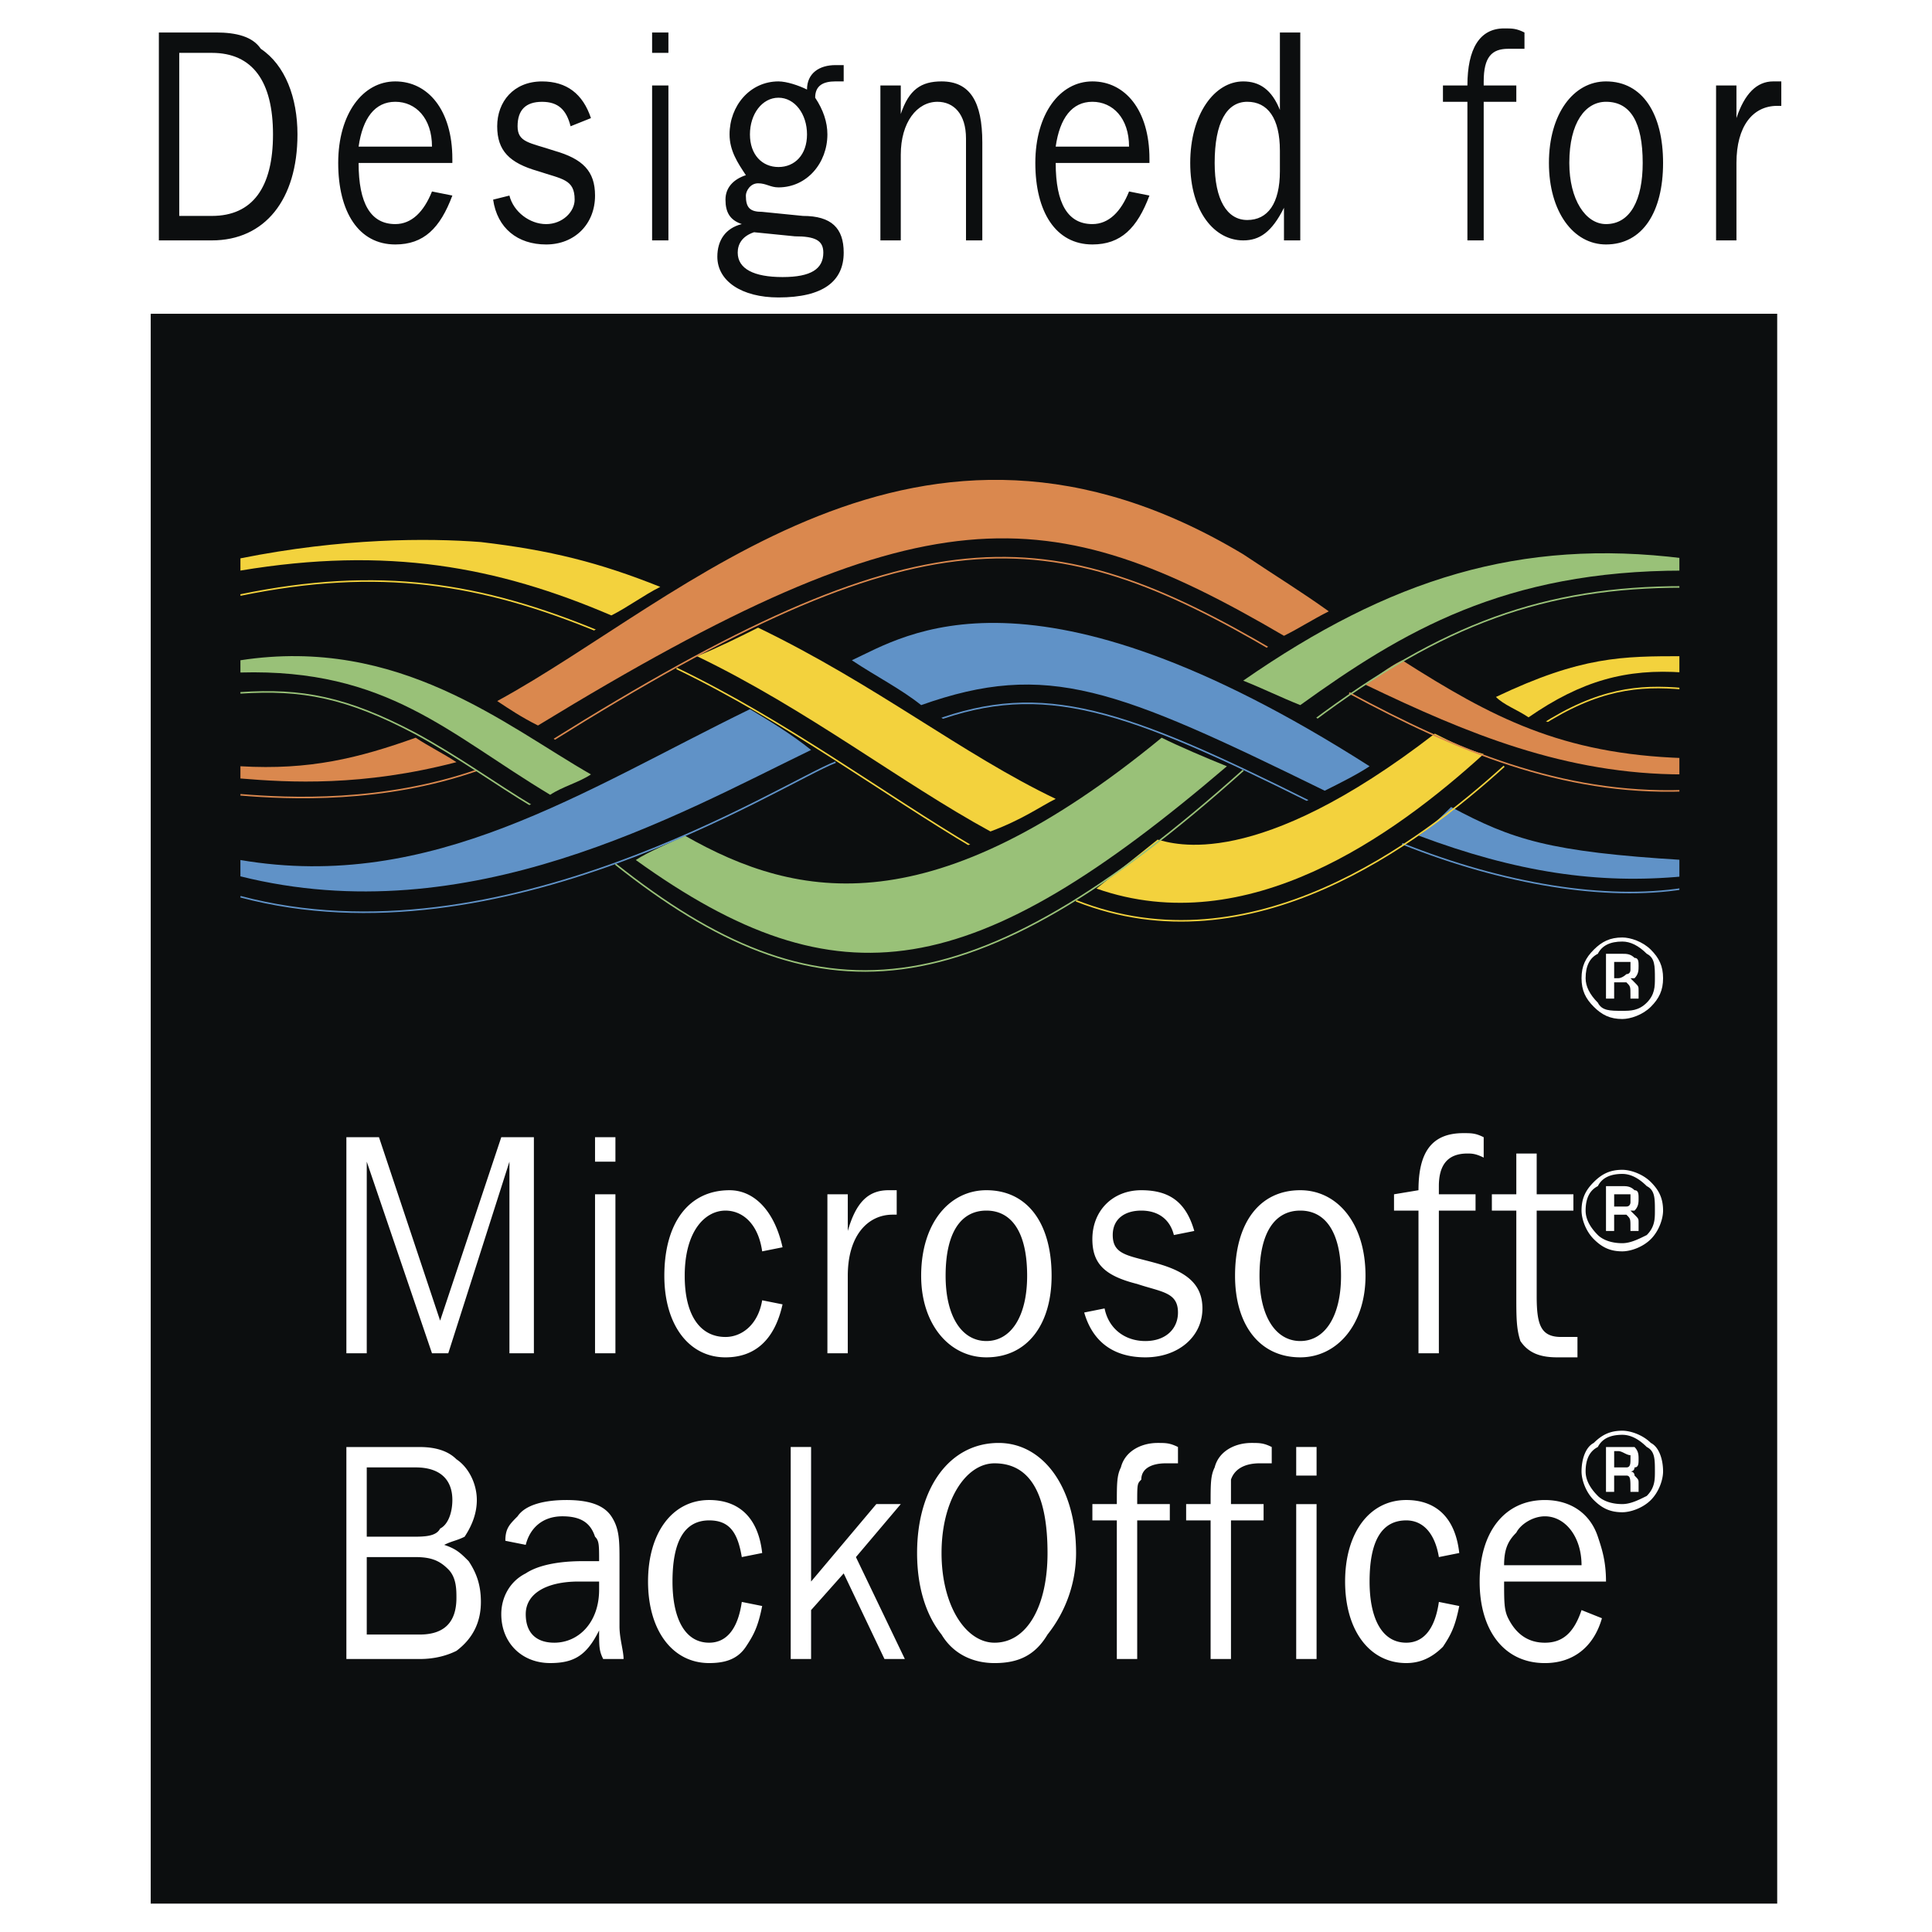
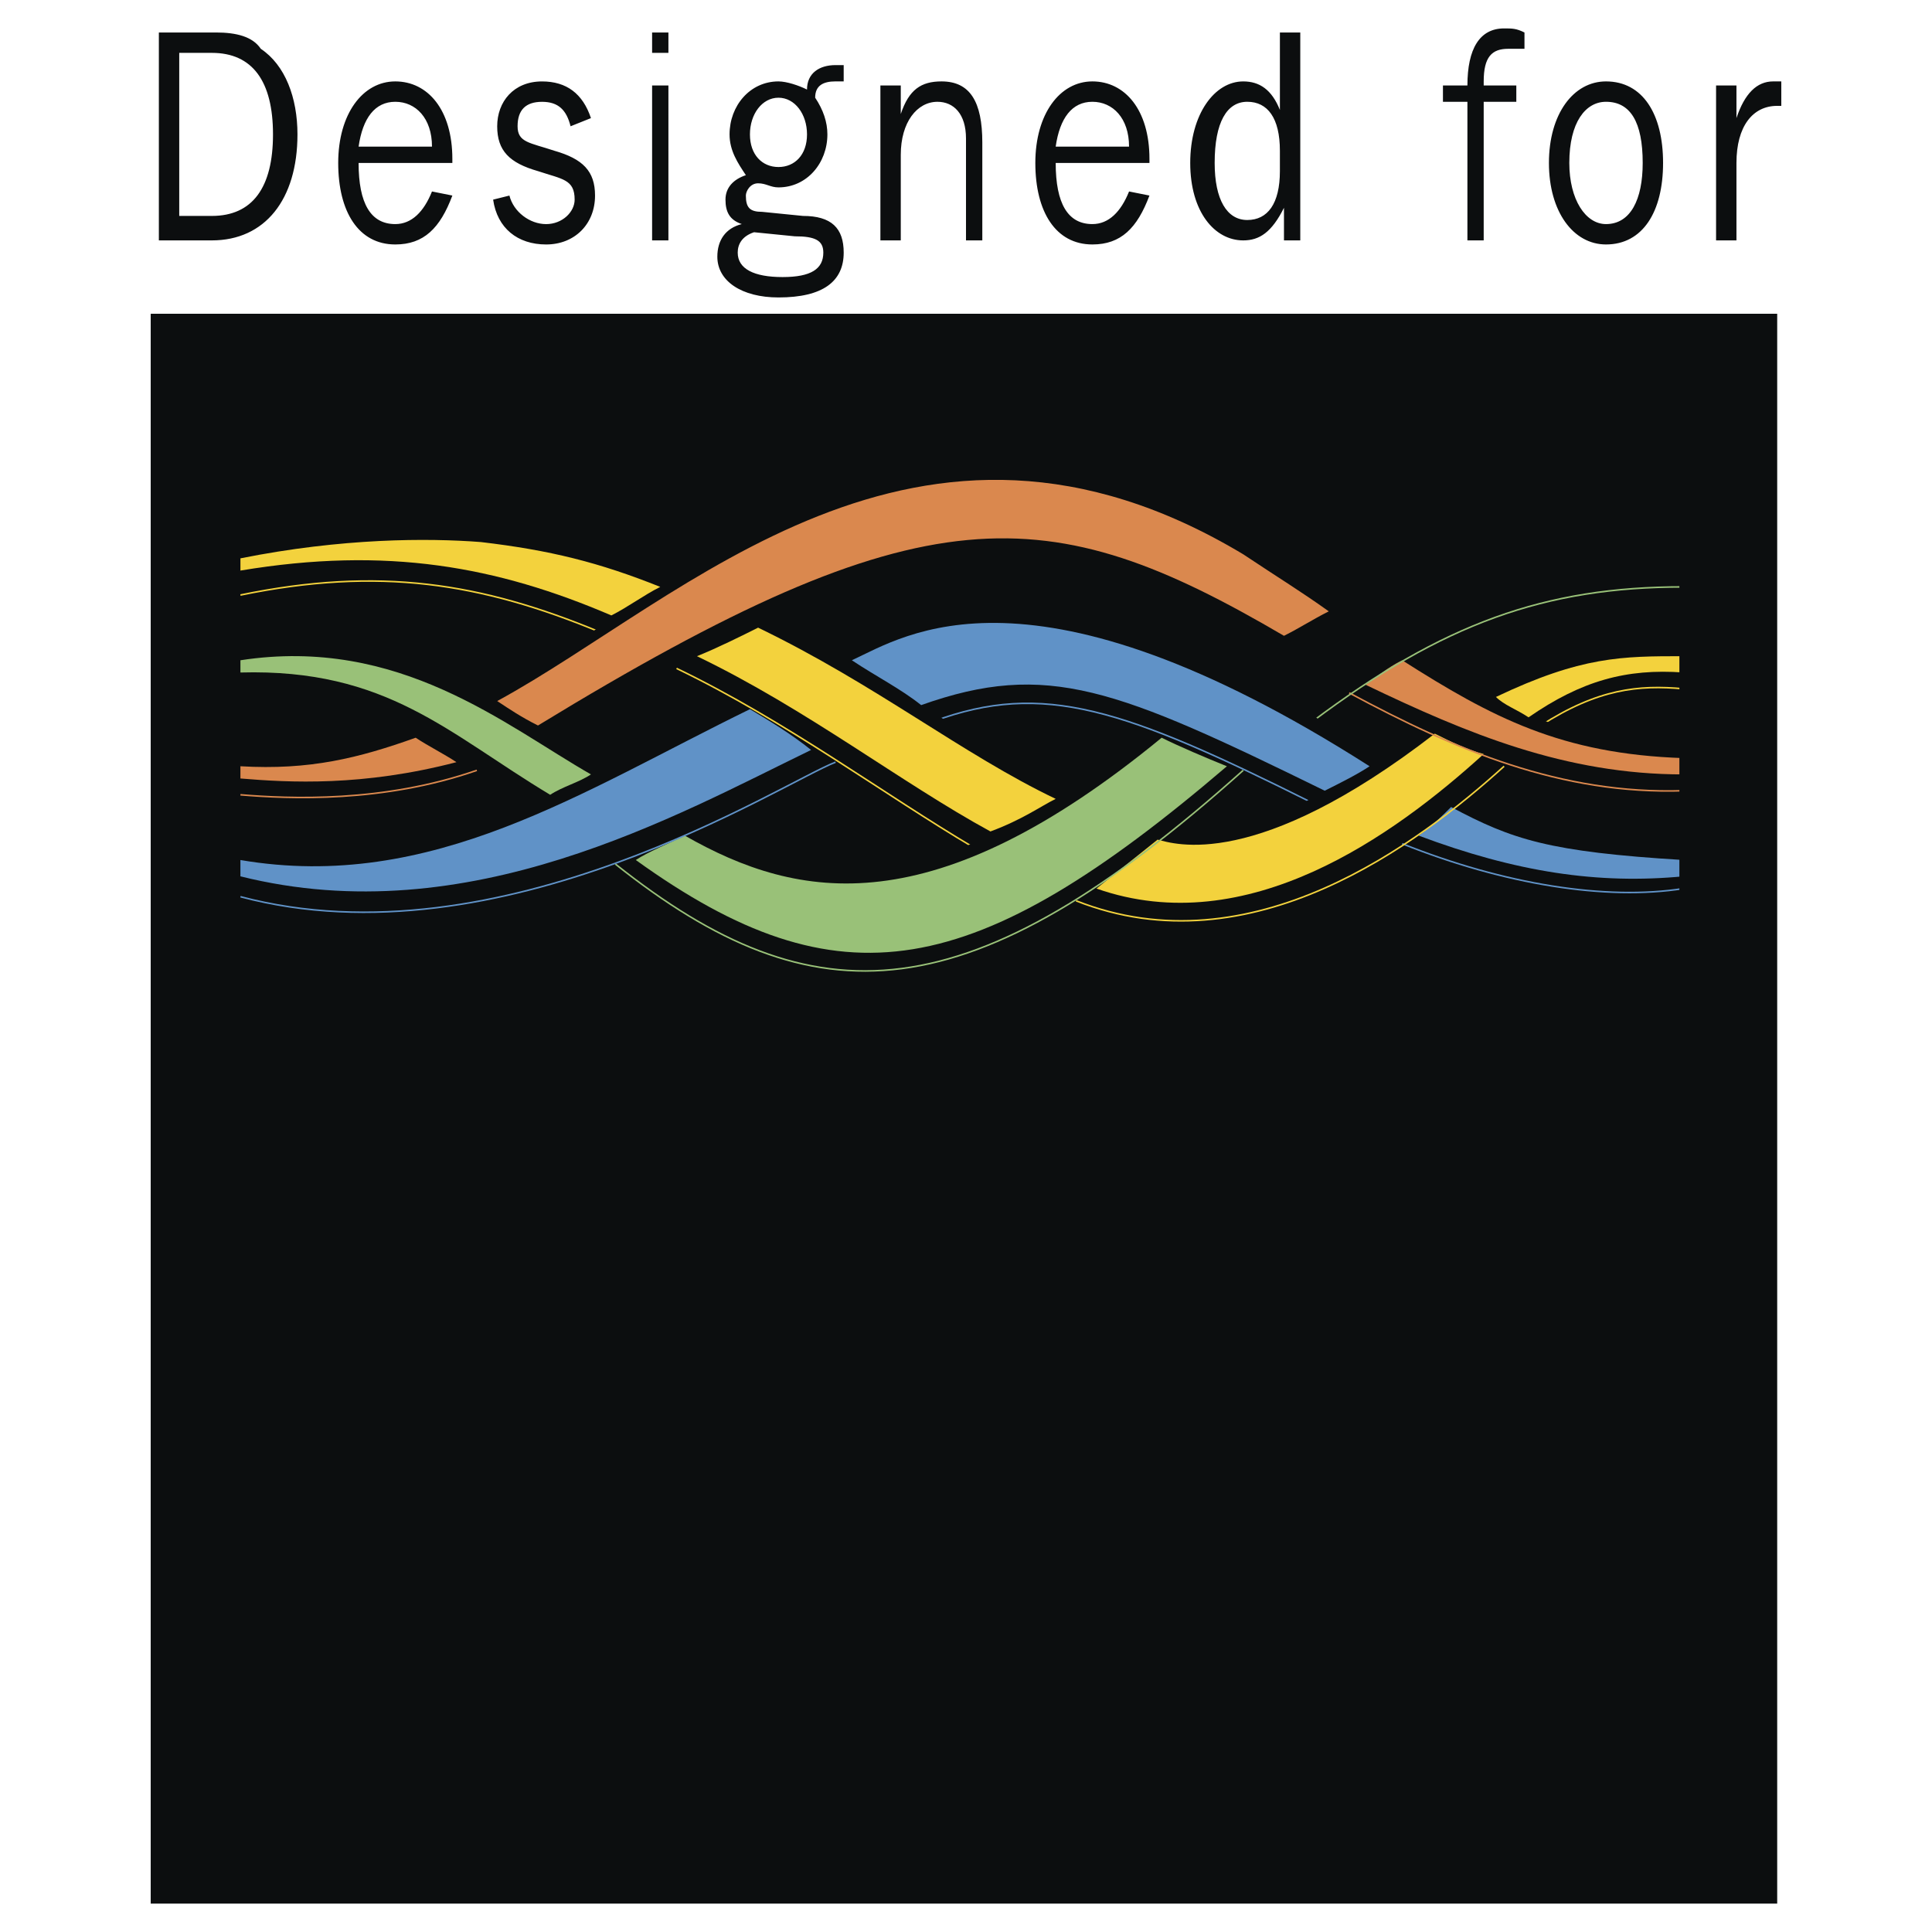
<svg xmlns="http://www.w3.org/2000/svg" width="2500" height="2500" viewBox="0 0 192.756 192.756">
  <path fill-rule="evenodd" clip-rule="evenodd" fill="#fff" d="M0 0h192.756v192.756H0V0z" />
  <path fill-rule="evenodd" clip-rule="evenodd" fill="#0c0e0f" d="M15.036 189.922V31.305h162.276v158.617H15.036z" />
  <path d="M47.573 76.856c-9.354 3.254-18.708 2.847-23.589 2.44" fill="none" stroke="#da884e" stroke-width=".156" stroke-miterlimit="2.613" />
  <path d="M41.472 73.602c1.22.814 2.847 1.627 4.067 2.44-9.354 2.44-16.675 2.034-21.556 1.627v-1.22c6.915.407 11.795-.813 17.489-2.847z" fill-rule="evenodd" clip-rule="evenodd" fill="#da884e" />
  <path d="M167.959 88.651c-7.729 1.22-17.895-.407-28.062-4.474" fill="none" stroke="#6092c7" stroke-width=".156" stroke-miterlimit="2.613" />
  <path d="M141.523 83.363c1.219-.813 2.439-2.034 3.254-2.847 6.1 3.254 9.76 4.474 23.182 5.288v1.627c-8.541.813-16.676-.407-26.436-4.068z" fill-rule="evenodd" clip-rule="evenodd" fill="#6092c7" />
  <path d="M167.959 68.722c-4.475-.407-8.541 0-14.234 3.66" fill="none" stroke="#f3d23d" stroke-width=".156" stroke-miterlimit="2.613" />
-   <path d="M23.983 69.128c6.101-.406 10.575.407 17.489 4.067 4.474 2.44 7.728 4.88 11.794 7.32" fill="none" stroke="#99c178" stroke-width=".156" stroke-miterlimit="2.613" />
  <path d="M59.774 63.028c-11.795-4.881-21.962-6.507-35.791-3.66M150.064 76.45c-8.541 7.728-25.217 20.335-42.705 13.421" fill="none" stroke="#f3d23d" stroke-width=".156" stroke-miterlimit="2.613" />
  <path d="M143.15 73.196c1.627.813 3.254 1.627 4.879 2.033-8.947 8.134-23.588 18.709-38.637 13.422 2.033-1.627 4.066-3.254 6.102-4.881 1.625.407 9.76 3.254 27.656-10.574z" fill-rule="evenodd" clip-rule="evenodd" fill="#f3d23d" />
  <path d="M58.96 77.263c-8.541-4.88-19.115-13.828-34.977-11.388v1.221c14.642-.407 20.742 6.101 30.91 12.201 1.221-.814 2.847-1.221 4.067-2.034zM122.408 76.45c-2.035-.814-4.881-2.034-6.508-2.848-22.776 18.709-36.198 16.269-47.585 9.761-1.627.814-3.661 1.627-4.881 2.44 20.336 14.642 33.757 12.203 58.974-9.353z" fill-rule="evenodd" clip-rule="evenodd" fill="#99c178" />
  <path d="M80.923 74.823c-13.422 6.507-34.164 18.302-56.94 12.608v-1.627c19.116 3.253 34.164-6.914 50.839-15.048 2.034 1.22 4.067 2.44 6.101 4.067zM136.643 76.45c-1.221.813-2.848 1.626-4.475 2.44-20.742-10.167-27.656-13.015-40.264-8.541-2.033-1.626-4.474-2.847-6.914-4.474 5.287-2.44 17.895-10.981 51.653 10.575z" fill-rule="evenodd" clip-rule="evenodd" fill="#6092c7" />
  <path d="M65.875 58.554c-1.627.813-3.253 2.033-4.881 2.847-11.387-4.88-22.369-6.914-37.01-4.474v-1.22c10.168-2.034 18.708-2.034 23.996-1.626 6.914.813 11.794 2.033 17.895 4.473zM149.25 69.535c8.541-4.067 12.607-4.067 18.709-4.067v1.627c-5.693-.407-10.168.813-15.455 4.474-1.221-.814-2.44-1.22-3.254-2.034z" fill-rule="evenodd" clip-rule="evenodd" fill="#f3d23d" />
  <path d="M128.102 63.435c-23.59-13.828-35.791-14.642-74.428 8.948-1.627-.813-2.847-1.627-4.067-2.44C68.315 59.774 91.498 35.778 124.035 55.3c3.66 2.44 5.693 3.66 8.539 5.694-1.625.814-2.845 1.627-4.472 2.441zM136.236 68.315c1.219-.813 2.033-1.627 3.66-2.44 8.947 5.694 15.861 9.354 28.062 9.761v1.627c-11.794 0-21.554-4.067-31.722-8.948z" fill-rule="evenodd" clip-rule="evenodd" fill="#da884e" />
-   <path d="M129.729 70.349c10.168-7.321 20.336-13.421 38.23-13.421v-1.22c-16.268-2.034-29.283 2.034-43.924 12.201 2.033.813 3.66 1.626 5.694 2.44z" fill-rule="evenodd" clip-rule="evenodd" fill="#99c178" />
  <path d="M167.959 78.89c-12.201.407-22.775-4.067-33.35-9.761" fill="none" stroke="#da884e" stroke-width=".156" stroke-miterlimit="2.613" />
  <path d="M130.949 71.976c13.014-9.761 23.182-13.421 37.01-13.421M61.401 86.21c19.929 15.862 35.384 15.047 62.634-9.354" fill="none" stroke="#99c178" stroke-width=".156" stroke-miterlimit="2.613" />
  <path d="M83.363 76.042c-5.287 2.034-33.35 20.335-59.379 13.422m106.965-9.354c-18.709-9.354-26.844-12.202-37.825-8.134" fill="none" stroke="#6092c7" stroke-width=".156" stroke-miterlimit="2.613" />
  <path d="M105.326 79.703c-1.627.813-3.254 2.034-6.508 3.253-8.948-4.88-18.302-12.201-29.283-17.488 2.034-.813 4.474-2.034 6.101-2.847 11.794 5.694 20.335 12.608 29.69 17.082z" fill-rule="evenodd" clip-rule="evenodd" fill="#f3d23d" />
  <path d="M97.191 84.583c-8.948-5.287-18.708-12.608-29.69-17.896" fill="none" stroke="#f3d23d" stroke-width=".156" stroke-miterlimit="2.613" />
-   <path d="M127.287 65.062c-22.775-13.421-35.383-14.235-72.394 8.948" fill="none" stroke="#da884e" stroke-width=".156" stroke-miterlimit="2.613" />
  <path d="M156.164 73.602c-.812-.406-2.439-.813-3.254-1.22l.406-.813c.814.407 2.035.813 3.662 1.22l-.814.813zM131.762 80.11c-1.221.813-2.033 1.22-3.66 1.22v-.406c1.221-.407 2.033-.813 3.254-1.627l.406.813zM125.254 65.875c.814-1.22 1.627-1.626 2.441-2.033l.812.813c-1.221.407-1.221.407-2.848 1.627l-.405-.407zM130.135 70.755c1.221.813 1.627 1.22 2.848 2.034l-.408.813c-.812-.813-1.625-1.22-2.846-2.033l.406-.814zM98.412 84.177c-1.221.813-1.627.813-2.848 1.626l-.813-.813c1.22-.407 2.44-.813 3.661-1.627v.814zM94.344 72.789c-.813-.407-1.627-.813-2.44-1.627l.407-.406c.813.406 1.627.813 2.847 1.627l-.814.406zM60.587 62.621c-.813.813-1.22.813-2.847 2.034v-.813c1.22-.813 1.627-.813 2.847-2.034v.813zM54.08 80.516c-1.22.407-2.034 1.221-3.661 1.221v-.813c1.22 0 2.034-.407 3.661-1.22v.812zM54.08 72.789c.813.813 2.44 1.627 2.847 2.44h-.813c-.813-.406-1.22-.813-2.44-1.627l.406-.813zM22.357 90.684v-35.79h1.626v35.79h-1.626zM167.553 89.871V54.487h1.627v35.384h-1.627z" fill-rule="evenodd" clip-rule="evenodd" fill="#0c0e0f" />
-   <path d="M161.857 93.938c.814 0 1.627.406 2.441 1.22.812.406.812 1.22.812 2.439 0 .814 0 1.627-.812 2.441-.814.812-1.627.812-2.441.812-1.219 0-2.033 0-2.439-.812-.812-.814-1.221-1.627-1.221-2.441 0-1.22.408-2.033 1.221-2.439.406-.814 1.221-1.22 2.439-1.22zm4.069 3.66c0-1.22-.406-2.033-1.221-2.846-.812-.813-2.033-1.22-2.848-1.22-1.219 0-2.033.407-2.846 1.22-.814.813-1.221 1.626-1.221 2.846 0 1.221.406 2.033 1.221 2.848.812.812 1.627 1.221 2.846 1.221.814 0 2.035-.408 2.848-1.221.815-.815 1.221-1.628 1.221-2.848zm-3.254-.813s0 .406-.406.406c0 0-.408.406-.814.406h-.406v-1.626H162.673l-.001.814zm-2.442-1.627v4.473h.814v-1.625h1.22c.406.406.406.406.406 1.219v.406h.812v-.812c0-.406 0-.406-.406-.812l-.406-.408h.406c.406-.406.406-.812.406-1.22 0-.407 0-.813-.406-.813-.406-.406-.812-.406-1.221-.406h-1.625v-.002z" fill-rule="evenodd" clip-rule="evenodd" fill="#fff" />
  <path d="M171.213 23.984h2.033v-7.728c0-3.66 1.627-5.694 4.066-5.694h.408v-2.44h-.814c-1.627 0-2.848 1.22-3.66 3.66V8.529h-2.033v15.455zm-10.983-1.627c-2.033 0-3.66-2.44-3.66-6.101 0-4.067 1.627-6.101 3.66-6.101 2.441 0 3.662 2.033 3.662 6.101.001 3.661-1.22 6.101-3.662 6.101zm-13.826 1.627h1.625V10.156h3.254V8.529h-3.254v-.407c0-2.44.814-3.253 2.441-3.253h1.627V3.242c-.814-.407-1.221-.407-2.033-.407-2.441 0-3.66 2.034-3.66 5.694h-2.441v1.627h2.441v13.828zM129.729 3.242h-2.033v7.728c-.814-2.034-2.035-2.847-3.66-2.847-2.848 0-5.287 3.253-5.287 8.134 0 4.88 2.439 7.728 5.287 7.728 1.625 0 2.846-.813 4.066-3.254v3.254h1.627V3.242zm-2.034 11.794v2.034c0 3.253-1.221 4.88-3.254 4.88s-3.254-2.034-3.254-5.694c0-4.067 1.221-6.101 3.254-6.101s3.254 1.627 3.254 4.881zM114.68 19.51l-2.033-.407c-.814 2.034-2.033 3.254-3.66 3.254-2.441 0-3.66-2.034-3.66-6.101h9.354v-.406c0-4.88-2.439-7.728-5.693-7.728s-5.693 3.253-5.693 8.134c0 4.88 2.033 8.134 5.693 8.134 2.844 0 4.471-1.627 5.692-4.88zm-9.354-4.881c.406-2.847 1.627-4.474 3.66-4.474s3.66 1.626 3.66 4.474h-7.32zm54.904 9.761c3.662 0 5.695-3.253 5.695-8.134s-2.033-8.134-5.695-8.134c-3.252 0-5.693 3.253-5.693 8.134s2.442 8.134 5.693 8.134zm-72.393-.406h2.034v-8.541c0-3.254 1.627-5.287 3.66-5.287 1.627 0 2.847 1.22 2.847 3.66v10.168h1.628v-9.761c0-4.067-1.221-6.101-4.068-6.101-2.034 0-3.254.813-4.067 3.253V8.529h-2.034v15.455zm-12.608-.814l4.067.407c2.033 0 2.847.407 2.847 1.626 0 1.627-1.22 2.44-4.067 2.44-2.847 0-4.474-.813-4.474-2.44 0-.813.407-1.626 1.627-2.033zm2.44-13.421c1.627 0 2.847 1.627 2.847 3.661s-1.22 3.254-2.847 3.254c-1.626 0-2.847-1.22-2.847-3.254s1.22-3.661 2.847-3.661zm-3.253 7.727c-1.22.407-2.034 1.221-2.034 2.44 0 1.22.407 2.034 1.627 2.44-1.627.406-2.44 1.627-2.44 3.254 0 2.44 2.44 4.067 6.1 4.067 4.474 0 6.507-1.627 6.507-4.474 0-2.44-1.22-3.66-4.067-3.66l-4.067-.407c-1.22 0-1.627-.407-1.627-1.627 0-.407.407-1.22 1.22-1.22s1.22.407 2.033.407c2.847 0 4.881-2.44 4.881-5.288 0-1.22-.407-2.44-1.22-3.661 0-1.22.813-1.626 2.033-1.626h.813V6.495h-.813c-1.626 0-2.847.813-2.847 2.44-.813-.407-2.033-.813-2.847-.813-2.847 0-4.88 2.44-4.88 5.287.001 1.627.814 2.847 1.628 4.067zm-7.728 6.508V8.529h-1.627v15.455h1.627zM49.2 19.917c.407 2.847 2.44 4.474 5.287 4.474s4.88-2.033 4.88-4.88c0-2.44-1.22-3.66-4.067-4.474-2.44-.813-3.661-.813-3.661-2.439 0-1.627.813-2.44 2.44-2.44 1.626 0 2.44.813 2.847 2.44l2.033-.814c-.813-2.44-2.44-3.66-4.88-3.66-2.847 0-4.474 2.034-4.474 4.474 0 2.439 1.22 3.66 4.067 4.474 2.44.813 3.66.813 3.66 2.847 0 1.22-1.22 2.44-2.847 2.44s-3.254-1.22-3.66-2.847l-1.625.405zm-4.068-.407l-2.033-.407c-.814 2.034-2.034 3.254-3.661 3.254-2.44 0-3.661-2.034-3.661-6.101h9.354v-.406c0-4.88-2.44-7.728-5.694-7.728s-5.694 3.253-5.694 8.134c0 4.88 2.033 8.134 5.694 8.134 2.848 0 4.476-1.627 5.695-4.88zm-9.354-4.881c.407-2.847 1.627-4.474 3.661-4.474s3.661 1.626 3.661 4.474h-7.322zm30.91-9.354V3.242h-1.627v2.033h1.627zM15.849 23.984h5.288c5.287 0 8.541-4.067 8.541-10.575 0-3.661-1.22-6.914-3.66-8.541-.813-1.22-2.44-1.627-4.474-1.627H15.85v20.743h-.001zm2.034-2.441V5.275h3.254c4.067 0 6.1 2.847 6.1 8.134 0 5.288-2.033 8.134-6.1 8.134h-3.254z" fill-rule="evenodd" clip-rule="evenodd" fill="#0c0e0f" />
-   <path d="M161.857 117.121c.814 0 1.627.406 2.441 1.219.812.408.812 1.221.812 2.441 0 .812 0 1.627-.812 2.439-.814.406-1.627.814-2.441.814-1.219 0-2.033-.408-2.439-.814-.812-.812-1.221-1.627-1.221-2.439 0-1.221.408-2.033 1.221-2.441.406-.813 1.221-1.219 2.439-1.219zm4.069 3.66c0-1.221-.406-2.033-1.221-2.848-.812-.812-2.033-1.221-2.848-1.221-1.219 0-2.033.408-2.846 1.221-.814.814-1.221 1.627-1.221 2.848 0 .812.406 2.033 1.221 2.846.812.814 1.627 1.221 2.846 1.221.814 0 2.035-.406 2.848-1.221.815-.813 1.221-2.033 1.221-2.846zm-3.254-.814s0 .408-.406.408h-1.22v-1.221H162.673l-.001.813zm-2.442-1.627v4.475h.814v-1.627h1.22c.406.406.406.406.406 1.221v.406h.812V122c0-.406 0-.406-.406-.812l-.406-.406h.406c.406-.406.406-.814.406-1.221s0-.812-.406-.812c-.406-.408-.812-.408-1.221-.408h-1.625v-.001zM161.857 143.15c.814 0 1.627.406 2.441 1.219.812.408.812 1.221.812 2.441 0 .812 0 1.627-.812 2.439-.814.408-1.627.814-2.441.814-1.219 0-2.033-.406-2.439-.814-.812-.812-1.221-1.627-1.221-2.439 0-1.221.408-2.033 1.221-2.441.406-.812 1.221-1.219 2.439-1.219zm4.069 3.661c0-1.221-.406-2.441-1.221-2.848-.812-.812-2.033-1.221-2.848-1.221-1.219 0-2.033.408-2.846 1.221-.814.406-1.221 1.627-1.221 2.848 0 .812.406 2.033 1.221 2.848.812.812 1.627 1.219 2.846 1.219.814 0 2.035-.406 2.848-1.219.815-.815 1.221-2.036 1.221-2.848zm-3.254-1.221c0 .406 0 .814-.406.814h-1.22v-1.627h.406c.406 0 .814.406 1.221.406v.407h-.001zm-2.442-1.221v4.475h.814v-1.627h1.22c.406 0 .406.406.406 1.221v.406h.812V148.03c0-.406 0-.406-.406-.812 0-.406-.406-.406-.406-.406s.406 0 .406-.406c.406 0 .406-.408.406-.814s0-.812-.406-1.221h-2.846v-.002zM129.729 135.422c3.66 0 6.508-3.254 6.508-8.135 0-5.287-2.848-8.539-6.508-8.539-4.068 0-6.508 3.252-6.508 8.539 0 4.881 2.439 8.135 6.508 8.135zm0-1.627c-2.441 0-4.068-2.439-4.068-6.508 0-4.473 1.627-6.506 4.068-6.506 2.439 0 4.066 2.033 4.066 6.506 0 4.068-1.627 6.508-4.066 6.508zm-31.317 0c-2.441 0-4.068-2.439-4.068-6.508 0-4.473 1.627-6.506 4.068-6.506 2.439 0 4.066 2.033 4.066 6.506.001 4.068-1.626 6.508-4.066 6.508zm0 1.627c4.066 0 6.506-3.254 6.506-8.135 0-5.287-2.439-8.539-6.506-8.539-3.661 0-6.508 3.252-6.508 8.539 0 4.881 2.847 8.135 6.508 8.135zm52.871-6.1c0 2.033 0 3.254.408 4.473.812 1.221 2.033 1.627 3.66 1.627h2.033v-2.033h-1.627c-2.033 0-2.441-1.221-2.441-4.066v-8.541h3.662v-1.627h-3.662v-4.068h-2.033v4.068h-2.439v1.627h2.439v8.54zm-9.76 5.694h2.033v-14.234h3.66v-1.627h-3.66v-.814c0-2.033.812-3.254 2.848-3.254.406 0 .812 0 1.625.408v-2.033c-.812-.408-1.219-.408-2.033-.408-3.254 0-4.473 2.033-4.473 5.695l-2.441.406v1.627h2.441v14.234zm-33.351-4.067c.814 2.846 2.848 4.473 6.102 4.473s5.693-2.033 5.693-4.881c0-2.439-1.627-3.66-4.473-4.473-2.848-.814-4.475-.814-4.475-2.848 0-1.627 1.221-2.439 2.848-2.439s2.846.812 3.252 2.439l2.035-.406c-.814-2.848-2.441-4.066-5.287-4.066-2.848 0-4.881 2.033-4.881 4.879 0 2.441 1.219 3.66 4.473 4.475 2.441.814 4.068.814 4.068 2.848 0 1.627-1.221 2.846-3.254 2.846s-3.66-1.219-4.068-3.254l-2.033.407zm-25.622 4.067h2.034v-7.729c0-4.066 2.033-6.1 4.474-6.1h.407v-2.439h-.813c-2.034 0-3.254 1.219-4.067 4.066v-3.66H82.55v15.862zm-6.508-10.168l2.033-.406c-.813-3.66-2.847-5.693-5.287-5.693-4.067 0-6.507 3.252-6.507 8.539 0 4.881 2.439 8.135 6.1 8.135 2.847 0 4.881-1.627 5.694-5.287l-2.033-.406c-.407 2.439-2.034 3.66-3.661 3.66-2.44 0-4.067-2.033-4.067-6.102 0-4.473 2.033-6.506 4.067-6.506 1.628-.001 3.255 1.218 3.661 4.066zm-14.641 10.168v-15.861h-2.034v15.861h2.034zm0-19.116v-2.439h-2.034v2.439h2.034zm-26.843 19.116h2.033V115.9l6.508 19.115h1.626l6.101-19.115v19.115h2.44V113.46h-3.254l-6.1 18.301-6.101-18.301h-3.253v21.556zM34.558 165.52h7.321c1.626 0 2.847-.408 3.66-.814 1.627-1.221 2.44-2.846 2.44-4.881 0-1.627-.406-2.846-1.22-4.066-.813-.812-1.22-1.221-2.44-1.627.813-.406 1.22-.406 2.034-.812.813-1.221 1.22-2.441 1.22-3.66 0-1.629-.813-3.254-2.034-4.068-.813-.812-2.034-1.221-3.66-1.221h-7.321v21.149zm2.033-2.442v-7.727h4.881c1.627 0 2.44.406 3.253 1.221.813.812.813 2.033.813 2.846 0 2.441-1.22 3.66-3.66 3.66h-5.287zm0-9.76v-6.914h4.881c2.44 0 3.66 1.219 3.66 3.254 0 1.219-.407 2.439-1.22 2.846-.407.814-1.627.814-2.847.814h-4.474zM62.214 165.52c0-.814-.407-2.035-.407-3.254v-6.508c0-2.033 0-3.254-.814-4.475-.813-1.219-2.439-1.625-4.474-1.625-2.033 0-4.067.406-4.88 1.625-.813.814-1.22 1.221-1.22 2.441l2.034.406c.407-1.627 1.627-2.848 3.661-2.848 2.033 0 2.847.814 3.253 2.035.407.406.407.812.407 2.439h-1.627c-2.44 0-4.474.406-5.694 1.221-1.626.812-2.44 2.439-2.44 4.066 0 2.848 2.034 4.881 4.881 4.881 2.44 0 3.661-.814 4.88-3.254 0 1.627 0 2.033.407 2.848h2.033v.002zm-2.44-7.729v.814c0 3.254-2.034 5.287-4.474 5.287-1.627 0-2.847-.814-2.847-2.848s2.034-3.254 5.287-3.254l2.034.001zM74.009 159.824c-.407 2.848-1.627 4.068-3.253 4.068-2.44 0-3.661-2.441-3.661-6.102 0-4.066 1.22-6.1 3.661-6.1 2.033 0 2.847 1.219 3.253 3.66l2.034-.406c-.407-3.662-2.44-5.287-5.287-5.287-3.661 0-6.101 3.252-6.101 8.133s2.44 8.135 6.101 8.135c1.626 0 2.847-.406 3.66-1.627s1.22-2.033 1.627-4.066l-2.034-.408zM90.277 165.52l-4.881-10.168 4.475-5.288H87.43l-6.507 7.727v-13.422h-2.034v21.151h2.034v-4.881l3.253-3.66 4.068 8.541h2.033zM99.631 143.963c-4.88 0-8.133 4.475-8.133 10.982 0 3.252.813 6.1 2.44 8.133 1.22 2.033 3.253 2.848 5.287 2.848 2.441 0 4.068-.814 5.287-2.848a13.098 13.098 0 0 0 2.848-8.133c-.001-6.507-3.255-10.982-7.729-10.982zm-.406 2.033c3.66 0 5.287 3.254 5.287 8.949 0 5.287-2.033 8.947-5.287 8.947-2.847 0-5.287-3.66-5.287-8.947s2.439-8.949 5.287-8.949zM116.713 150.064h-3.254c0-2.035 0-2.035.408-2.441 0-1.219 1.219-1.627 2.439-1.627h1.221v-1.627c-.814-.406-1.221-.406-2.033-.406-1.627 0-3.254.814-3.662 2.441-.406.812-.406 1.625-.406 3.66h-2.439v1.627h2.439v13.828h2.033v-13.828h3.254v-1.627zM126.068 150.064h-3.254v-2.441c.406-1.219 1.627-1.627 2.846-1.627h1.221v-1.627c-.812-.406-1.221-.406-2.033-.406-1.627 0-3.254.814-3.66 2.441-.406.812-.406 1.625-.406 3.66h-2.441v1.627h2.441v13.828h2.033v-13.828h3.254v-1.627h-.001zM131.355 165.52v-15.455h-2.033v15.455h2.033zm0-18.303v-2.848h-2.033v2.848h2.033zM143.557 159.824c-.406 2.848-1.627 4.068-3.254 4.068-2.441 0-3.66-2.441-3.66-6.102 0-4.066 1.219-6.1 3.66-6.1 1.627 0 2.848 1.219 3.254 3.66l2.033-.406c-.406-3.662-2.439-5.287-5.287-5.287-3.66 0-6.102 3.252-6.102 8.133s2.441 8.135 6.102 8.135c1.221 0 2.439-.406 3.66-1.627.814-1.221 1.221-2.033 1.627-4.066l-2.033-.408zM157.791 160.639c-.812 2.439-2.033 3.254-3.66 3.254s-2.848-.814-3.66-2.441c-.406-.812-.406-1.627-.406-3.66h10.166c0-2.033-.406-3.254-.812-4.473-.812-2.441-2.848-3.66-5.287-3.66-4.066 0-6.508 3.252-6.508 8.133s2.441 8.135 6.508 8.135c2.848 0 4.881-1.627 5.693-4.475l-2.034-.813zm-7.727-4.475c0-1.627.406-2.439 1.219-3.254.408-.812 1.627-1.627 2.848-1.627 2.033 0 3.66 2.035 3.66 4.881h-7.727z" fill-rule="evenodd" clip-rule="evenodd" fill="#fff" />
</svg>